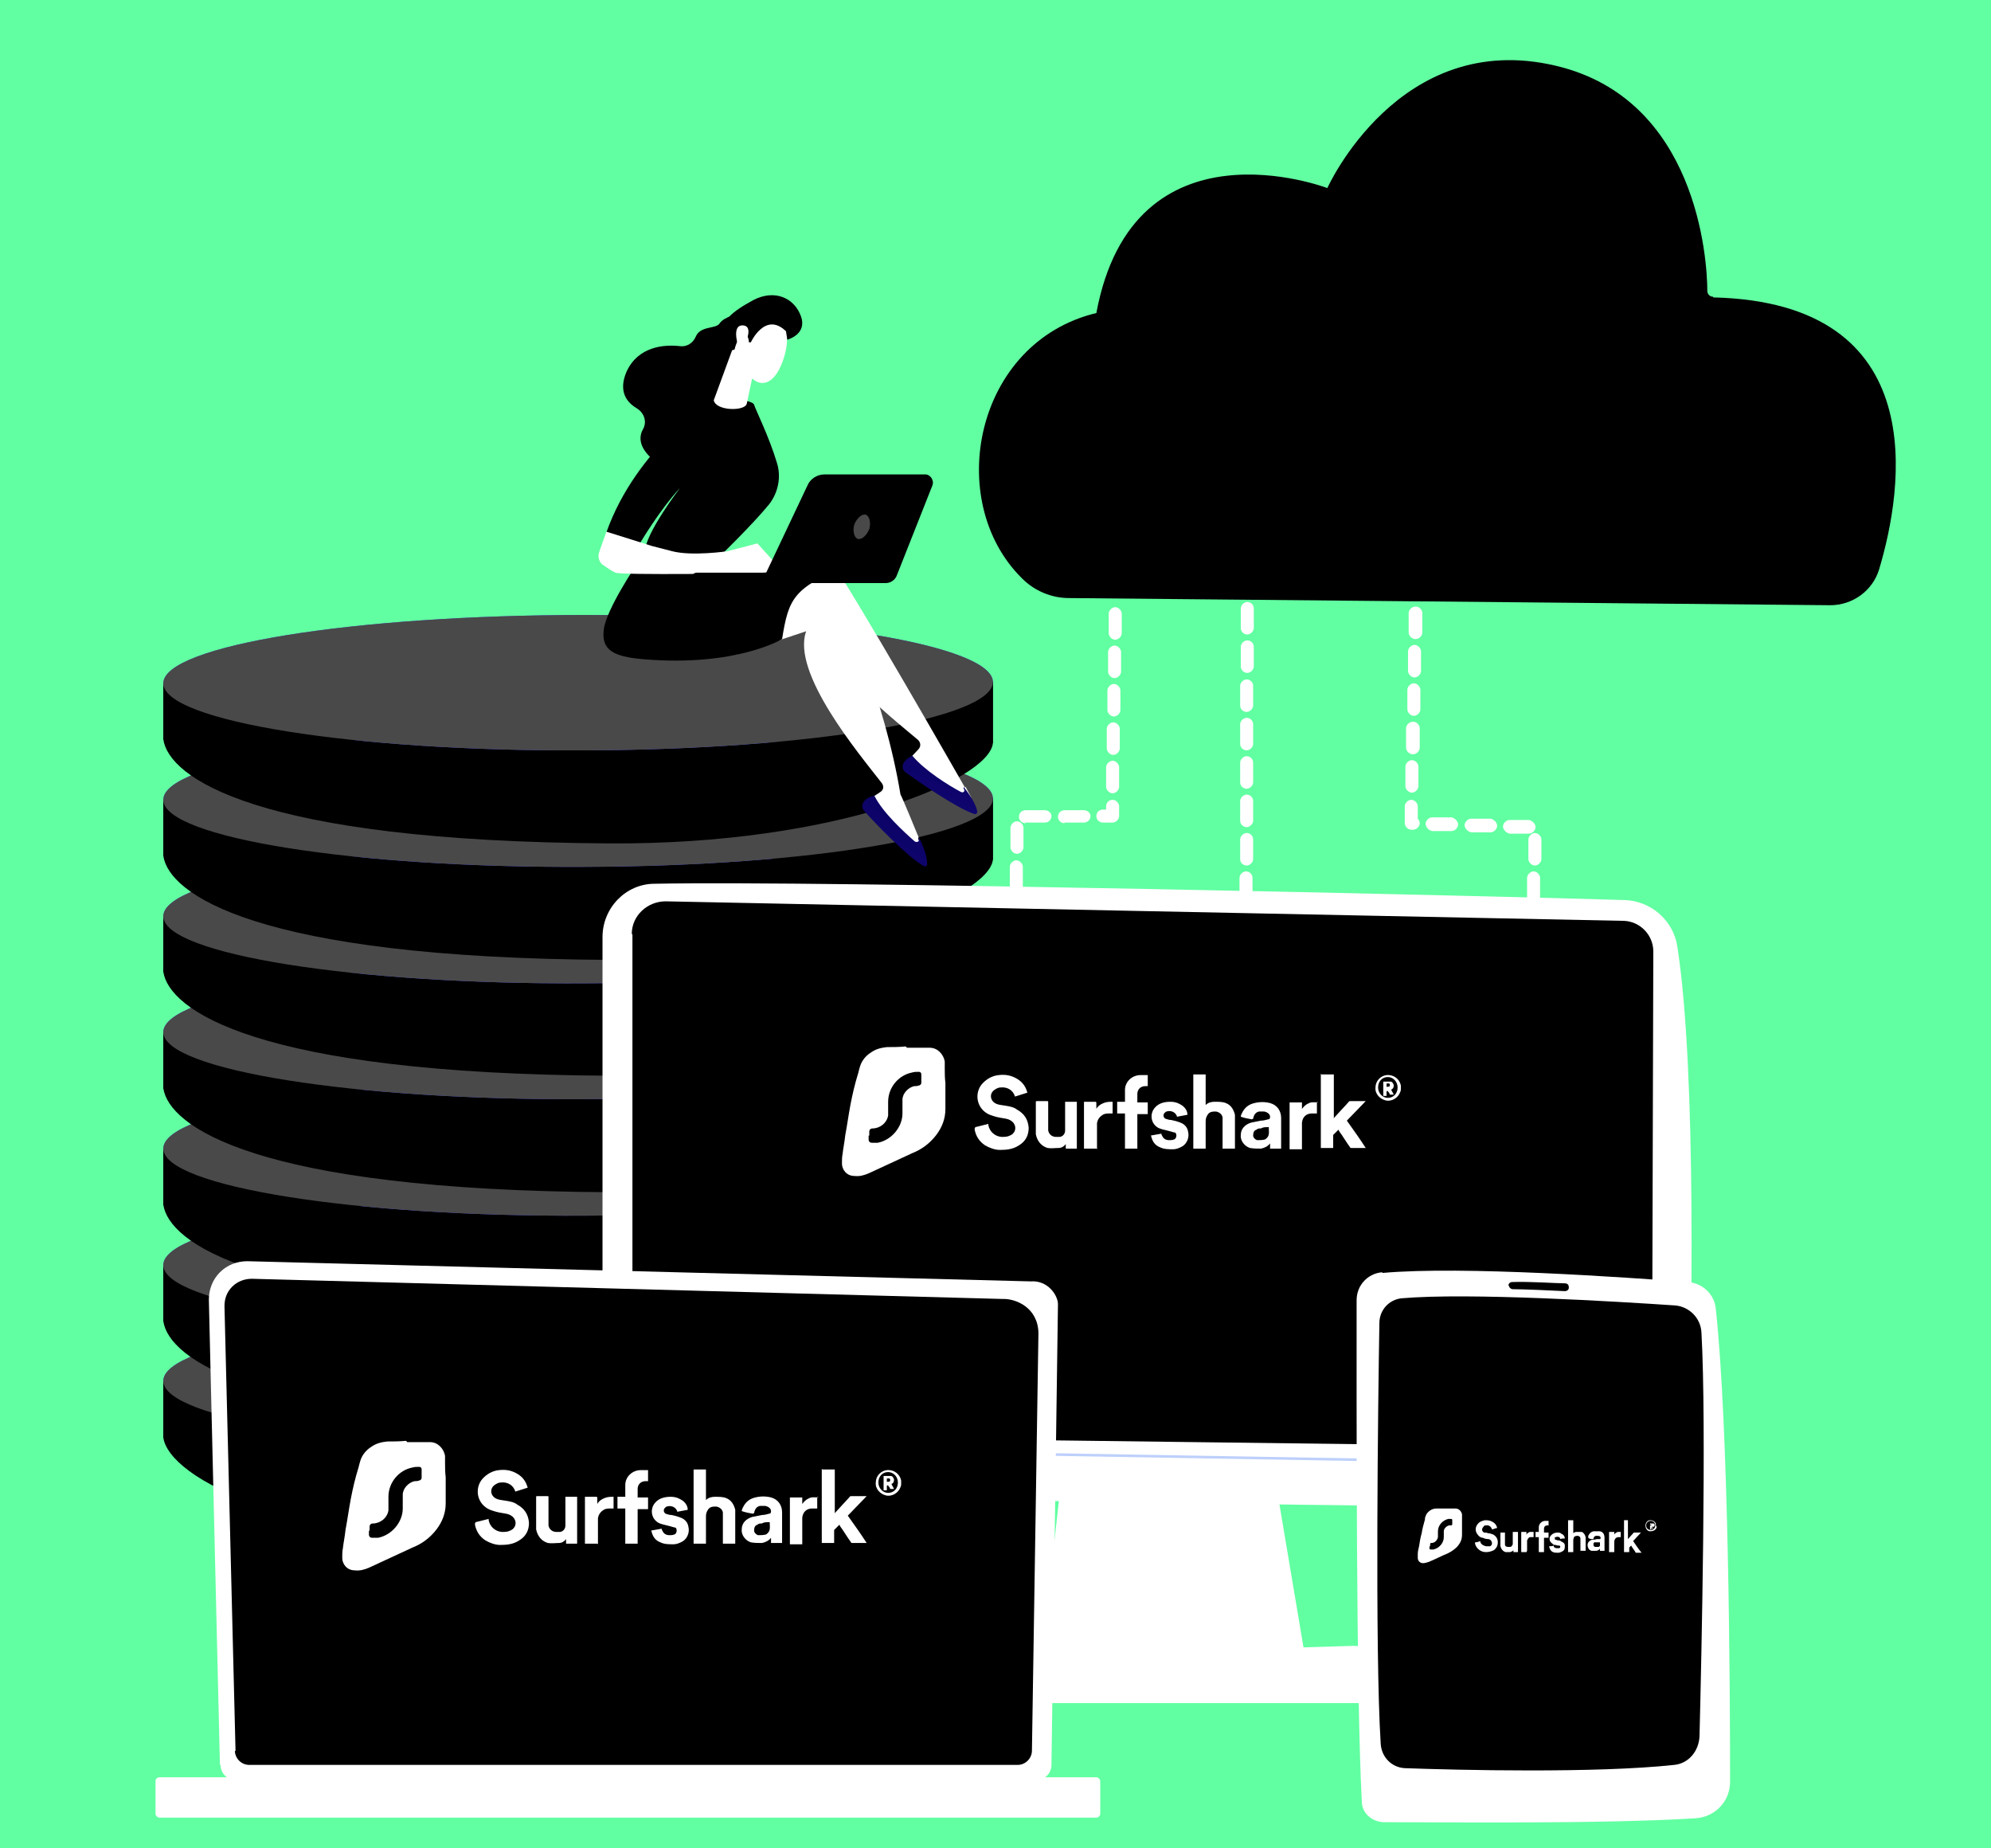
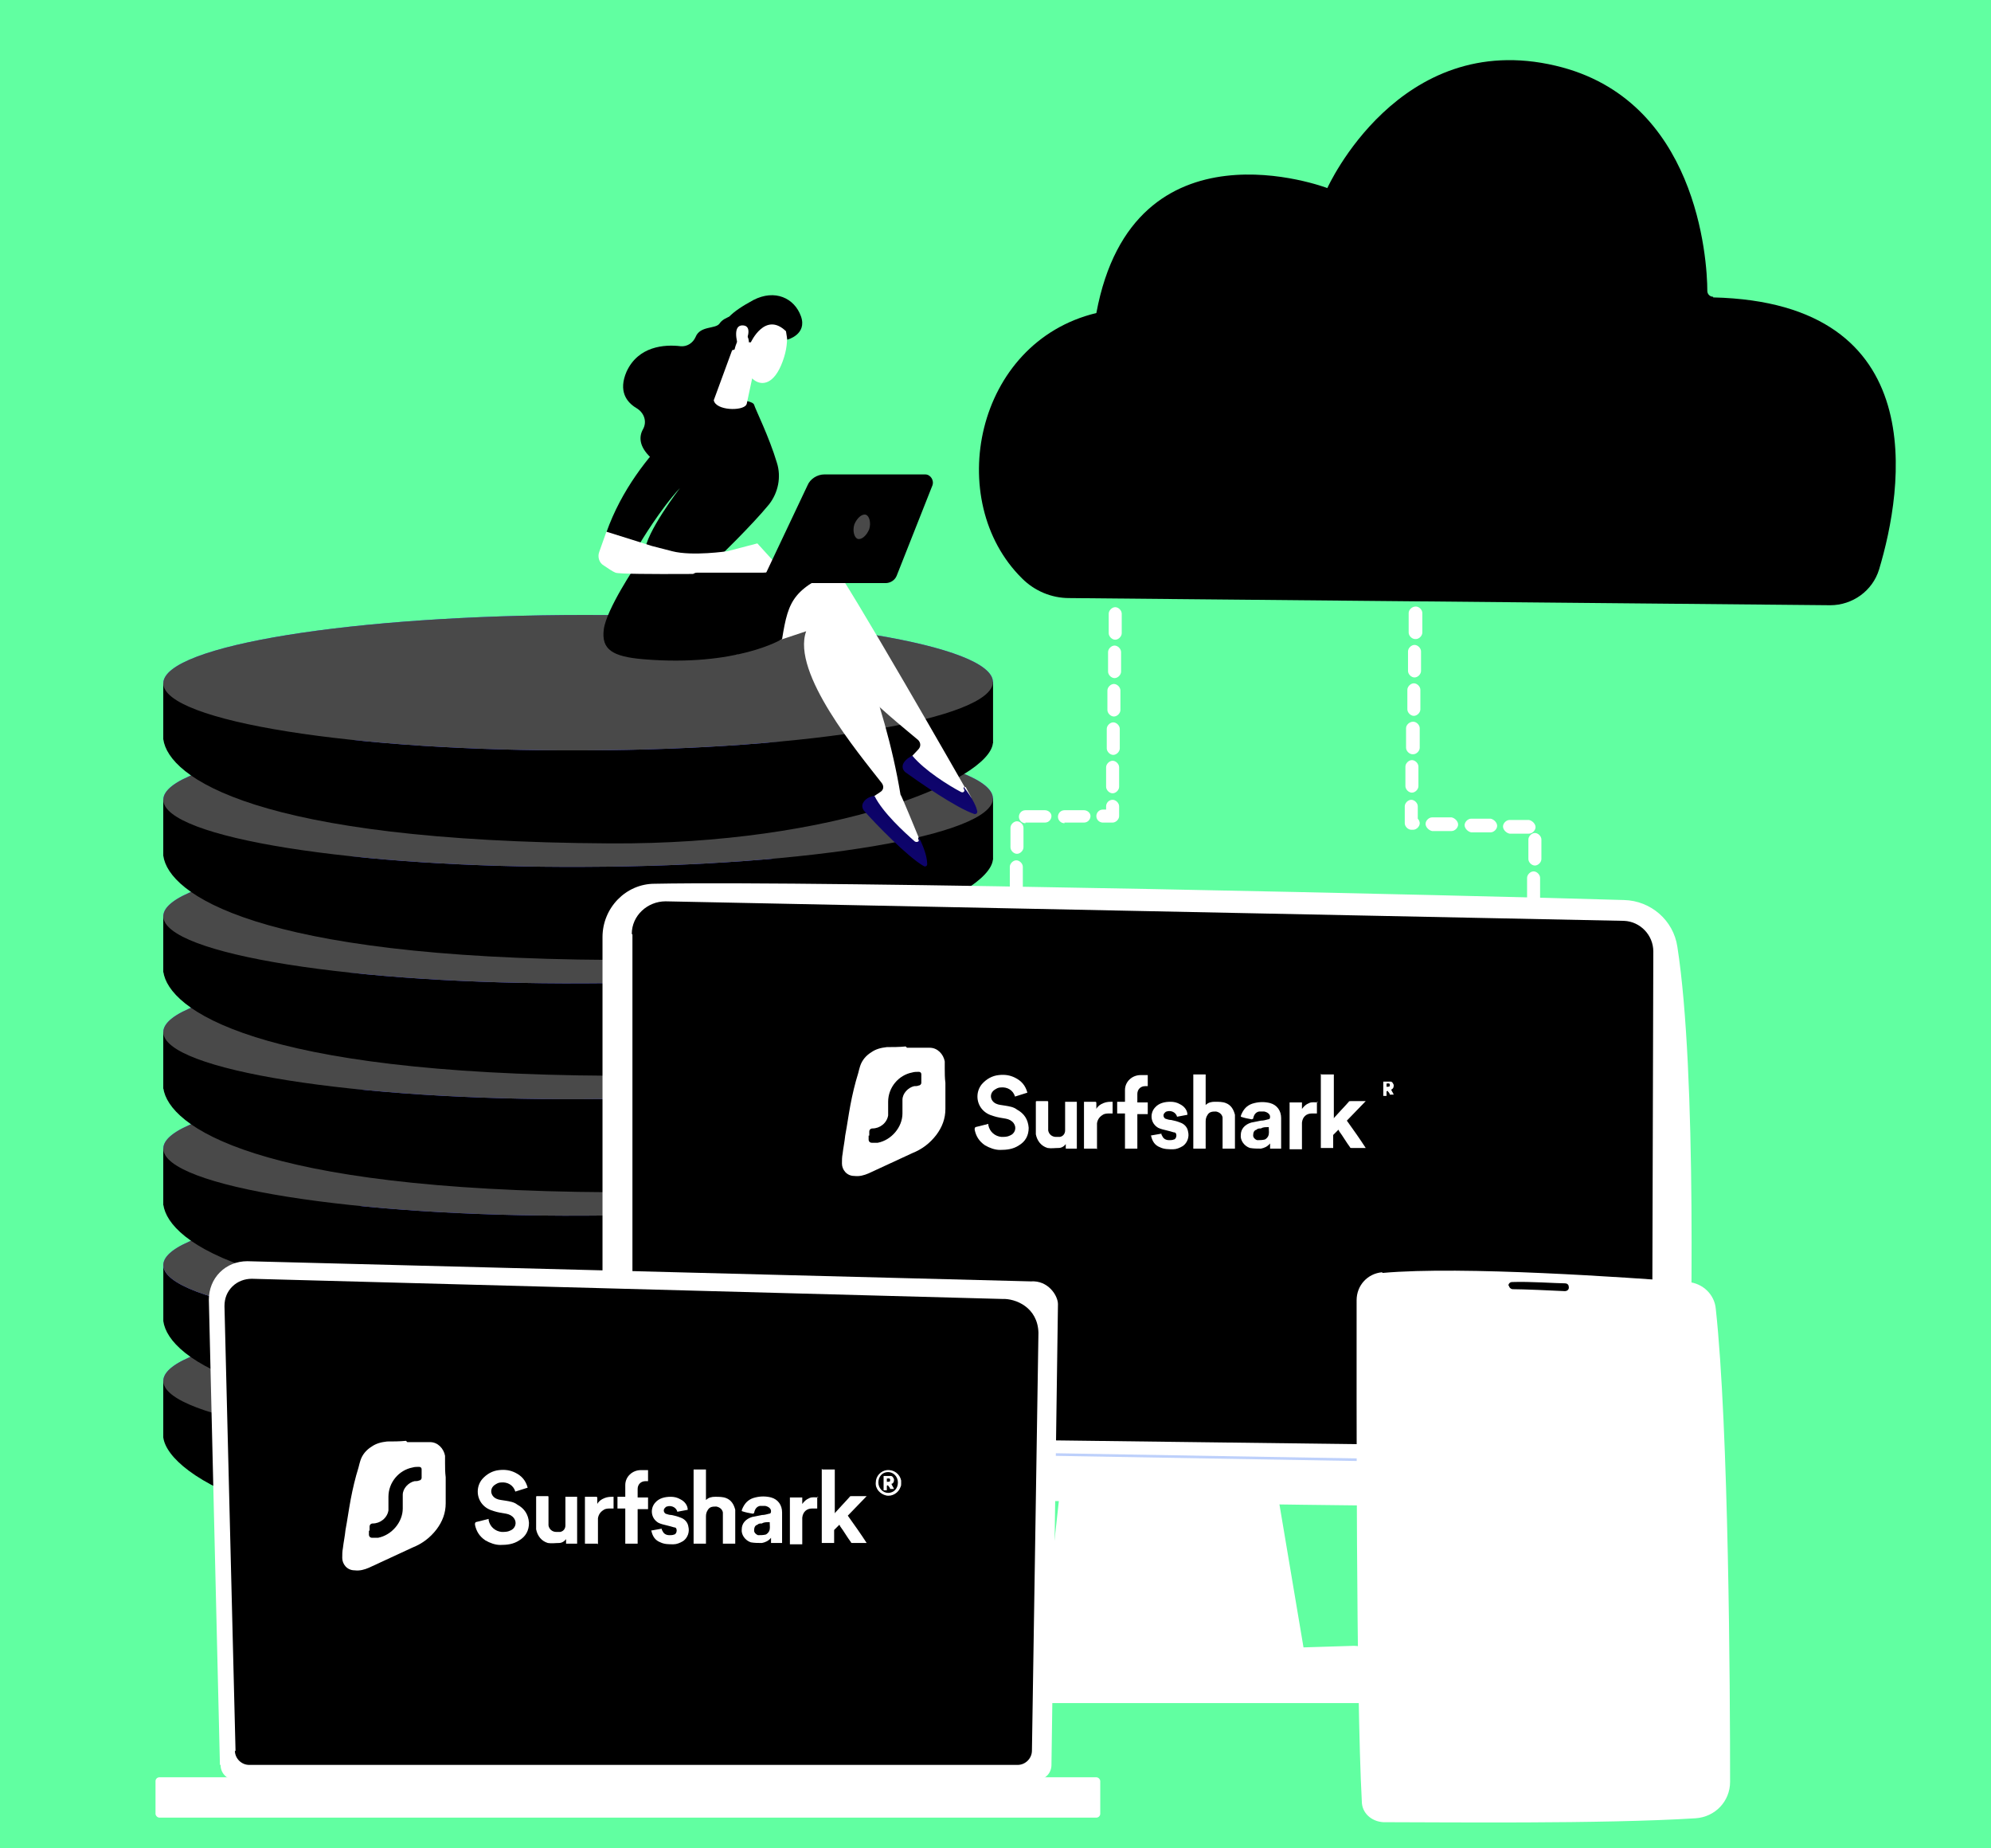
<svg xmlns="http://www.w3.org/2000/svg" xmlns:xlink="http://www.w3.org/1999/xlink" id="Layer_1" data-name="Layer 1" version="1.1" viewBox="0 0 306 284">
  <defs>
    <style>
      .cls-1 {
        fill: #bdd0fb;
      }

      .cls-1, .cls-2, .cls-3, .cls-4, .cls-5, .cls-6, .cls-7, .cls-8, .cls-9, .cls-10, .cls-11, .cls-12, .cls-13, .cls-14 {
        stroke-width: 0px;
      }

      .cls-2 {
        fill: url(#linear-gradient);
      }

      .cls-3 {
        fill: #000;
      }

      .cls-4 {
        fill: url(#linear-gradient-6);
      }

      .cls-5 {
        fill: url(#linear-gradient-5);
      }

      .cls-6 {
        fill: url(#linear-gradient-2);
      }

      .cls-7 {
        fill: url(#linear-gradient-7);
      }

      .cls-8 {
        fill: url(#linear-gradient-3);
      }

      .cls-9 {
        fill: url(#linear-gradient-9);
      }

      .cls-10 {
        fill: #61ffa1;
      }

      .cls-11 {
        fill: url(#linear-gradient-8);
      }

      .cls-12 {
        fill: #fff;
      }

      .cls-13 {
        fill: url(#linear-gradient-4);
      }

      .cls-14 {
        fill: #494949;
      }
    </style>
    <linearGradient id="linear-gradient" x1="92.4" y1="98.8" x2="83.8" y2="374.4" gradientUnits="userSpaceOnUse">
      <stop offset="0" stop-color="#4f52ff" />
      <stop offset="1" stop-color="#4042e2" />
    </linearGradient>
    <linearGradient id="linear-gradient-2" x1="91.9" y1="98.8" x2="83.2" y2="374.4" xlink:href="#linear-gradient" />
    <linearGradient id="linear-gradient-3" x1="91.3" y1="98.8" x2="82.7" y2="374.4" xlink:href="#linear-gradient" />
    <linearGradient id="linear-gradient-4" x1="90.8" y1="98.8" x2="82.1" y2="374.4" xlink:href="#linear-gradient" />
    <linearGradient id="linear-gradient-5" x1="90.2" y1="98.8" x2="81.6" y2="374.3" xlink:href="#linear-gradient" />
    <linearGradient id="linear-gradient-6" x1="89.6" y1="98.8" x2="81" y2="374.3" xlink:href="#linear-gradient" />
    <linearGradient id="linear-gradient-7" x1="89.1" y1="98.7" x2="80.4" y2="374.3" xlink:href="#linear-gradient" />
    <linearGradient id="linear-gradient-8" x1="-5329.6" y1="-3872.5" x2="-5331.8" y2="-3839" gradientTransform="translate(-6342.5 1234.5) rotate(-153.8) scale(1 -1)" gradientUnits="userSpaceOnUse">
      <stop offset="0" stop-color="#09005d" />
      <stop offset="1" stop-color="#1a0f91" />
    </linearGradient>
    <linearGradient id="linear-gradient-9" x1="-4200.3" y1="-5376.7" x2="-4202.4" y2="-5343.1" gradientTransform="translate(-6471.9 1786) rotate(-142.1) scale(1 -1)" xlink:href="#linear-gradient-8" />
  </defs>
  <rect class="cls-10" x="-.1" y="-.5" width="306.1" height="284.5" />
  <path class="cls-12" d="M234.7,189.3s0,0,0,0c-.5,0-1-.5-1-1,0-.5.5-1,1-1,.5,0,1,.4,1,1h0c0,.6-.5,1-1,1ZM234.7,186.3s0,0,0,0c-.5,0-1-.5-1-1v-3c0-.5.5-1,1-1s0,0,0,0c.5,0,1,.5,1,1v3c0,.5-.5,1-1,1ZM234.9,180.3s0,0,0,0c-.5,0-1-.5-1-1v-3c0-.5.5-1,1-1s0,0,0,0c.5,0,1,.5,1,1v3c0,.5-.5,1-1,1ZM235,174.4s0,0,0,0c-.5,0-1-.5-1-1v-3c0-.5.5-1,1-1s0,0,0,0c.5,0,1,.5,1,1v3c0,.5-.5,1-1,1ZM235.1,168.5s0,0,0,0c-.5,0-1-.5-1-1v-3c0-.5.5-1,1-1s0,0,0,0c.5,0,1,.5,1,1v3c0,.5-.5,1-1,1ZM235.2,162.6s0,0,0,0c-.5,0-1-.5-1-1v-3c0-.5.5-1,1.1-1,.5,0,1,.5,1,1v3c0,.5-.5,1-1,1ZM235.4,156.7s0,0,0,0c-.5,0-1-.5-1-1v-3c0-.5.5-1,1-1s0,0,0,0c.5,0,1,.5,1,1v3c0,.5-.5,1-1,1ZM235.5,150.8s0,0,0,0c-.5,0-1-.5-1-1v-3c0-.5.5-1,1-1s0,0,0,0c.5,0,1,.5,1,1v3c0,.5-.5,1-1,1ZM235.6,144.8s0,0,0,0c-.5,0-1-.5-1-1v-3c0-.5.5-1,1.1-1,.5,0,1,.5,1,1v3c0,.5-.5,1-1,1ZM235.7,138.9s0,0,0,0c-.5,0-1-.5-1-1v-3c0-.5.5-1,1-1s0,0,0,0c.5,0,1,.5,1,1v3c0,.5-.5,1-1,1ZM235.9,133s0,0,0,0c-.5,0-1-.5-1-1v-3c0-.5.5-1,1-1s0,0,0,0c.5,0,1,.5,1,1v3c0,.5-.5,1-1,1ZM235,128.1s0,0,0,0h-3c-.5-.1-1-.6-1-1.1,0-.5.5-1,1-1h3c.5.1,1,.6,1,1.1,0,.5-.5,1-1,1ZM229.1,127.9s0,0,0,0h-3c-.5-.1-1-.6-1-1.1,0-.5.5-1,1-1h3c.5.1,1,.6,1,1.1,0,.5-.5,1-1,1ZM223.1,127.7s0,0,0,0h-3c-.5-.1-1-.6-1-1.1,0-.5.5-1,1-1h3c.5.1,1,.6,1,1.1,0,.5-.5,1-1,1ZM217.2,127.5s0,0,0,0h-.3c-.5,0-1-.5-1-1v-2.6c0-.5.5-1,1-1s0,0,0,0c.5,0,1,.5,1,1v1.9c.2.2.3.5.3.7,0,.5-.5,1-1,1ZM217,121.8s0,0,0,0c-.5,0-1-.5-1-1v-3c0-.5.5-1,1-1s0,0,0,0c.5,0,1,.5,1,1v3c0,.5-.5,1-1,1ZM217.1,115.9s0,0,0,0c-.5,0-1-.5-1-1v-3c0-.5.5-1,1.1-1,.5,0,1,.5,1,1v3c0,.5-.5,1-1,1ZM217.3,110s0,0,0,0c-.5,0-1-.5-1-1v-3c0-.5.5-1,1-1s0,0,0,0c.5,0,1,.5,1,1v3c0,.5-.5,1-1,1ZM217.4,104.1s0,0,0,0c-.5,0-1-.5-1-1v-3c0-.5.5-1,1-1s0,0,0,0c.5,0,1,.5,1,1v3c0,.5-.5,1-1,1ZM217.5,98.2s0,0,0,0c-.5,0-1-.5-1-1v-3c0-.5.5-1,1.1-1,.5,0,1,.5,1,1v3c0,.5-.5,1-1,1Z" />
-   <path class="cls-12" d="M191.5,154.6h0c-.5,0-1-.4-1-1v-.9c0-.5.4-1,1-1h0c.5,0,1,.4,1,1v.9c0,.5-.4,1-1,1ZM191.5,150.8h0c-.5,0-1-.4-1-1v-3c0-.5.5-1,1-1h0c.5,0,1,.4,1,1v3c0,.5-.5,1-1,1ZM191.5,144.9h0c-.5,0-1-.4-1-1v-3c0-.5.5-1,1-1h0c.5,0,1,.4,1,1v3c0,.5-.5,1-1,1ZM191.5,138.9h0c-.5,0-1-.4-1-1v-3c0-.5.5-1,1-1h0c.5,0,1,.4,1,1v3c0,.5-.5,1-1,1ZM191.6,133h0c-.5,0-1-.4-1-1v-3c0-.5.5-1,1-1h0c.5,0,1,.4,1,1v3c0,.5-.5,1-1,1ZM191.6,127.1h0c-.5,0-1-.4-1-1v-3c0-.5.5-1,1-1h0c.5,0,1,.4,1,1v3c0,.5-.5,1-1,1ZM191.6,121.2h0c-.5,0-1-.4-1-1v-3c0-.5.5-1,1-1h0c.5,0,1,.4,1,1v3c0,.5-.5,1-1,1ZM191.6,115.3h0c-.5,0-1-.4-1-1v-3c0-.5.5-1,1-1,.5,0,1,.4,1,1v3c0,.5-.5,1-1,1ZM191.6,109.4h0c-.5,0-1-.4-1-1v-3c0-.5.5-1,1-1h0c.5,0,1,.4,1,1v3c0,.5-.5,1-1,1ZM191.7,103.4h0c-.5,0-1-.4-1-1v-3c0-.5.5-1,1-1h0c.5,0,1,.4,1,1v3c0,.5-.5,1-1,1ZM191.7,97.5h0c-.5,0-1-.4-1-1v-3c0-.5.5-1,1-1h0c.5,0,1,.4,1,1v3c0,.5-.5,1-1,1Z" />
  <path class="cls-12" d="M155.4,190.4s0,0,0,0c-.5,0-1-.5-1-1v-3c0-.5.5-1,1-1s0,0,0,0c.5,0,1,.5,1,1v3c0,.5-.5,1-1,1ZM155.5,184.5s0,0,0,0c-.5,0-1-.5-1-1v-3c0-.5.5-1,1-1s0,0,0,0c.5,0,1,.5,1,1v3c0,.5-.5,1-1,1ZM155.6,178.6s0,0,0,0c-.5,0-1-.5-1-1v-3c0-.5.5-1,1.1-1,.5,0,1,.5,1,1v3c0,.5-.5,1-1,1ZM155.7,172.7s0,0,0,0c-.5,0-1-.5-1-1v-3c0-.5.5-1,1.1-1,.5,0,1,.5,1,1v3c0,.5-.5,1-1,1ZM155.7,166.8s0,0,0,0c-.5,0-1-.5-1-1v-3c0-.5.5-1,1.1-1,.5,0,1,.5,1,1v3c0,.5-.5,1-1,1ZM155.8,160.8s0,0,0,0c-.5,0-1-.5-1-1v-3c0-.5.5-1,1.1-1,.5,0,1,.5,1,1v3c0,.5-.5,1-1,1ZM155.9,154.9s0,0,0,0c-.5,0-1-.5-1-1v-3c0-.5.5-1,1.1-1,.5,0,1,.5,1,1v3c0,.5-.5,1-1,1ZM156,149s0,0,0,0c-.5,0-1-.5-1-1v-3c0-.5.5-1,1-1s0,0,0,0c.5,0,1,.5,1,1v3c0,.5-.5,1-1,1ZM156.1,143.1s0,0,0,0c-.5,0-1-.5-1-1v-3c0-.5.5-1,1-1s0,0,0,0c.5,0,1,.5,1,1v3c0,.5-.5,1-1,1ZM156.2,137.2s0,0,0,0c-.5,0-1-.5-1-1v-3c0-.5.5-1,1-1s0,0,0,0c.5,0,1,.5,1,1v3c0,.5-.5,1-1,1ZM156.3,131.2s0,0,0,0c-.5,0-1-.5-1-1v-3c0-.5.5-1,1-1s0,0,0,0c.5,0,1,.5,1,1v3c0,.5-.5,1-1,1ZM157.6,126.5c-.5,0-1-.4-1-1,0-.5.4-1,1-1h3c.5,0,1,.4,1,.9,0,.5-.4,1-1,1h-3s0,0,0,0ZM163.6,126.5c-.5,0-1-.4-1-1,0-.5.4-1,1-1h3c.5,0,1,.4,1,.9,0,.5-.4,1-1,1h-3s0,0,0,0ZM169.5,126.4c-.5,0-1-.4-1-1,0-.5.4-1,1-1h.5s0-.5,0-.5c0-.5.4-1,1-1,.5,0,1,.5,1,1v1.5c0,.5-.5,1-1,1h-1.5s0,0,0,0ZM171,121.9s0,0,0,0c-.5,0-1-.5-1-1v-3c0-.5.5-1,1-1,.5,0,1,.5,1,1v3c0,.5-.5,1-1,1ZM171.1,116s0,0,0,0c-.5,0-1-.5-1-1v-3c0-.5.5-1,1-1,.5,0,1,.5,1,1v3c0,.5-.5,1-1,1ZM171.2,110.1s0,0,0,0c-.5,0-1-.5-1-1v-3c0-.5.5-1,1-1,.5,0,1,.5,1,1v3c0,.5-.5,1-1,1ZM171.3,104.2s0,0,0,0c-.5,0-1-.5-1-1v-3c0-.5.5-1,1-1,.5,0,1,.5,1,1v3c0,.5-.5,1-1,1ZM171.4,98.3s0,0,0,0c-.5,0-1-.5-1-1v-3c0-.5.5-1,1-1,.5,0,1,.5,1,1v3c0,.5-.5,1-1,1Z" />
  <path class="cls-12" d="M58.5,124.2s0,0,0,0c0,0-8.1-6.3-12.7-15.2,0-.2,0-.4.2-.5.2,0,.4,0,.5.2,4.5,8.8,12.4,14.9,12.5,15,.2.1.2.3,0,.5-.1.2-.3.2-.5,0Z" />
  <path class="cls-12" d="M58.5,124.2s0,0-.1-.1c0-.2,0-.4.1-.5,0,0,8.9-4.8,14.4-14.4,0-.2.3-.2.5-.1.2,0,.2.3.1.5-5.6,9.8-14.6,14.6-14.6,14.7-.1,0-.3,0-.4,0Z" />
  <path class="cls-12" d="M37.8,123.1c-1.1-.9-2.2-1.8-3.2-2.9-.1-.1-.1-.4,0-.5.1-.1.4-.1.5,0,5.7,5.8,13.4,8.7,13.5,8.7.2,0,.3.3.2.5,0,.2-.3.3-.5.2,0,0-5.4-2-10.6-6.1Z" />
  <path class="cls-12" d="M48.3,129.1s0,0,0,0c-.1-.1-.1-.4,0-.5,0,0,5.8-6,7.8-14.9,0-.2.2-.3.4-.3.2,0,.3.2.3.4-2,9.1-7.9,15.1-8,15.2-.1.1-.3.1-.5,0Z" />
  <path class="cls-3" d="M152.6,212v9.4h0c-.6,5.7-24.3,16.1-58.8,16.3-50.7.3-67.9-11-68.7-16.8h0v-8.7l127.5-.2Z" />
  <path class="cls-2" d="M25.1,212.2c0,5.8,29.3,10.5,64.8,10.3,34.9-.1,62.7-4.9,62.7-10.5s-27.8-10.3-62.7-10.3c-35.5,0-64.8,4.7-64.8,10.5Z" />
  <polygon class="cls-3" points="25.1 220.9 25.1 212.2 152.6 212 152.6 221.4 25.1 220.9" />
  <path class="cls-14" d="M25.1,212.2c0,5.8,29.3,10.5,64.8,10.3,34.9-.1,62.7-4.9,62.7-10.5s-27.8-10.3-62.7-10.3c-35.5,0-64.8,4.7-64.8,10.5Z" />
  <path class="cls-3" d="M152.6,194.2v9.4h0c-.6,5.7-24.3,15.6-58.8,15.4-54.7-.3-67.9-10.2-68.7-16h0v-8.7l127.5-.2Z" />
  <path class="cls-6" d="M25.1,194.4c0,5.8,29.3,10.5,64.8,10.3,34.9-.1,62.7-4.9,62.7-10.5s-27.8-10.3-62.7-10.3c-35.5,0-64.8,4.7-64.8,10.5Z" />
-   <polygon class="cls-3" points="25.1 203 25.1 194.4 152.6 194.2 152.6 203.6 25.1 203" />
  <path class="cls-14" d="M25.1,194.4c0,5.8,29.3,10.5,64.8,10.3,34.9-.1,62.7-4.9,62.7-10.5s-27.8-10.3-62.7-10.3c-35.5,0-64.8,4.7-64.8,10.5Z" />
  <path class="cls-3" d="M152.6,176.3v9.4h0c-.6,5.7-24.3,15.6-58.8,15.4-54.7-.3-67.9-10.2-68.7-16h0v-8.7l127.5-.2Z" />
  <path class="cls-8" d="M25.1,176.5c0,5.8,29.3,10.5,64.8,10.3,34.9-.1,62.7-4.9,62.7-10.5s-27.8-10.3-62.7-10.3c-35.5,0-64.8,4.7-64.8,10.5Z" />
  <polygon class="cls-3" points="25.1 185.2 25.1 176.5 152.6 176.3 152.6 185.7 25.1 185.2" />
  <path class="cls-14" d="M25.1,176.5c0,5.8,29.3,10.5,64.8,10.3,34.9-.1,62.7-4.9,62.7-10.5s-27.8-10.3-62.7-10.3c-35.5,0-64.8,4.7-64.8,10.5Z" />
  <path class="cls-3" d="M152.6,158.4v9.4h0c-.6,5.7-24.3,15.6-58.8,15.4-54.7-.3-67.9-10.2-68.7-16h0v-8.7l127.5-.2Z" />
  <path class="cls-13" d="M25.1,158.6c0,5.8,29.3,10.5,64.8,10.3,34.9-.1,62.7-4.9,62.7-10.5s-27.8-10.3-62.7-10.3c-35.5,0-64.8,4.7-64.8,10.5Z" />
  <polygon class="cls-3" points="25.1 167.3 25.1 158.6 152.6 158.4 152.6 167.8 25.1 167.3" />
  <path class="cls-14" d="M25.1,158.6c0,5.8,29.3,10.5,64.8,10.3,34.9-.1,62.7-4.9,62.7-10.5s-27.8-10.3-62.7-10.3c-35.5,0-64.8,4.7-64.8,10.5Z" />
  <path class="cls-3" d="M152.6,140.5v9.4h0c-.6,5.7-24.3,15.6-58.8,15.4-54.7-.3-67.9-10.2-68.7-16h0v-8.7l127.5-.2Z" />
  <path class="cls-5" d="M25.1,140.8c0,5.8,29.3,10.5,64.8,10.3,34.9-.1,62.7-4.9,62.7-10.5s-27.8-10.3-62.7-10.3c-35.5,0-64.8,4.7-64.8,10.5Z" />
  <polygon class="cls-3" points="25.1 149.4 25.1 140.7 152.6 140.5 152.6 149.9 25.1 149.4" />
  <path class="cls-14" d="M25.1,140.8c0,5.8,29.3,10.5,64.8,10.3,34.9-.1,62.7-4.9,62.7-10.5s-27.8-10.3-62.7-10.3c-35.5,0-64.8,4.7-64.8,10.5Z" />
  <path class="cls-3" d="M152.6,122.7v9.4h0c-.6,5.7-24.3,15.6-58.8,15.4-54.7-.3-67.9-10.2-68.7-16h0v-8.7l127.5-.2Z" />
  <path class="cls-4" d="M25.1,122.9c0,5.8,29.3,10.5,64.8,10.3,34.9-.1,62.7-4.9,62.7-10.5s-27.8-10.3-62.7-10.3c-35.5,0-64.8,4.7-64.8,10.5Z" />
  <polygon class="cls-3" points="25.1 131.5 25.1 122.9 152.6 122.7 152.6 132.1 25.1 131.5" />
  <path class="cls-14" d="M25.1,122.9c0,5.8,29.3,10.5,64.8,10.3,34.9-.1,62.7-4.9,62.7-10.5s-27.8-10.3-62.7-10.3c-35.5,0-64.8,4.7-64.8,10.5Z" />
  <path class="cls-3" d="M152.6,104.8v9.4h0c-.6,5.7-24.3,15.6-58.8,15.4-54.7-.3-67.9-10.2-68.7-16h0v-8.7l127.5-.2Z" />
  <path class="cls-7" d="M25.1,105c0,5.8,29.3,10.5,64.8,10.3,34.9-.1,62.7-4.9,62.7-10.5s-27.8-10.3-62.7-10.3c-35.5,0-64.8,4.7-64.8,10.5Z" />
  <polygon class="cls-3" points="25.1 113.6 25.1 105 152.6 104.8 152.6 114.2 25.1 113.6" />
  <path class="cls-14" d="M25.1,105c0,5.8,29.3,10.5,64.8,10.3,34.9-.1,62.7-4.9,62.7-10.5s-27.8-10.3-62.7-10.3c-35.5,0-64.8,4.7-64.8,10.5Z" />
  <path class="cls-3" d="M263.3,45.6c-.5,0-.9-.4-.9-.9,0-4.9-1.6-29.5-23.3-34.6-24.1-5.7-35.1,18.8-35.1,18.8,0,0-29.8-11.4-35.5,19.2-18.7,4.5-23.5,28.9-11.4,40.8,1.9,1.9,4.5,3,7.2,3l117,1.1c3.4,0,6.5-2.2,7.5-5.5,3.7-12.3,8.4-41-25.5-41.8Z" />
  <path class="cls-12" d="M255,161.8c-.1.1-.3.2-.5,0-5.9-3.8-9.2-11.9-9.3-12.3,0-.2,0-.4.2-.4.2,0,.4,0,.4.2,0,0,3.3,8.3,9.1,12,.2.1.2.3.1.5,0,0,0,0,0,0Z" />
  <path class="cls-12" d="M250.5,190s0,0,0,0c-.1.1-.3.2-.5,0,0,0-6.4-5.2-9.5-13.7,0-.2,0-.4.2-.4.2,0,.4,0,.4.2,2.9,8.3,9.2,13.4,9.2,13.4.1.1.2.3,0,.5Z" />
  <path class="cls-12" d="M253.1,231.4c-.1,0-.3,0-.4-.1,0,0-5.9-9-6.2-20.7,0-.2.2-.4.4-.4.2,0,.4.2.4.4.3,11.5,6,20.2,6.1,20.3.1.2,0,.4-.1.5,0,0,0,0-.1,0Z" />
  <polygon class="cls-12" points="163.5 223.8 160 255.3 200.7 255.3 195.4 223.8 163.5 223.8" />
  <path class="cls-12" d="M92.6,144v74.2c0,6.1,4.9,11.1,11,11.3,27.1.7,121.9,2.4,147.7,2,4.4,0,8-3.6,8.2-8,.5-17.2,1.3-58.7-1.7-78-.6-4.1-4.1-7.1-8.2-7.2-22.7-.7-123.2-3-149-2.5-4.4,0-8,3.7-8,8.2Z" />
  <path class="cls-3" d="M97.2,143.6v70.5c0,3.6,2.9,6.5,6.4,6.5l143.9,1.8c3.5,0,6.4-2.8,6.4-6.3l.2-69.9c0-2.5-2-4.6-4.5-4.7l-147.3-3c-2.8,0-5.2,2.2-5.2,5Z" />
  <path class="cls-1" d="M255.1,225.3h0l-157.9-2.7c-.1,0-.2-.1-.2-.2,0-.1.1-.2.2-.2l157.9,2.7c.1,0,.2.1.2.2,0,.1-.1.2-.2.2Z" />
  <path class="cls-12" d="M209.5,261.7h-59.6c-1.6,0-2.8-1.2-2.5-2.4l.8-3c.2-.9,1.2-1.6,2.4-1.6l57.5-1.8c1.2,0,2.3.6,2.6,1.6l1.4,4.8c.4,1.3-.9,2.4-2.5,2.4Z" />
  <path class="cls-12" d="M148.3,121s-18.1-31.7-20.6-34.7c-.4-.5-1-.8-1.7-.7l-5,.6-5.9,12.8,9.9-5.8c-1,6.8,11.7,16.8,16.1,20.5.4.4.5,1,0,1.5l-1.7,1.8c2.9,2.9,6.1,4.7,9.9,5.6l-.9-1.7Z" />
  <path class="cls-11" d="M140.3,116.1s-1.1.4-1.5,1.3c-.2.5,0,1,.4,1.3,1.8,1.3,7.8,5.5,10.6,6.4.2,0,.4-.1.4-.4-.1-.6-.6-1.9-2.1-3.8v.3c.3.3,0,.7-.4.5-1.9-1-5.6-3.3-7.5-5.6Z" />
  <path class="cls-12" d="M141.2,128.7s-2.7-6.6-2.8-6.6c-2.5-15.1-8.6-28.1-10.3-31.5-.3-.6-.9-1-1.5-1l-5.1-.4-8.4,11.4,10.8-3.6c-2.3,6.4,8.1,18.8,11.6,23.3.4.5.3,1.1-.2,1.4l-2.1,1.4c2.2,3.4,5.1,5.9,8.5,7.5l-.6-1.8Z" />
  <path class="cls-9" d="M134.4,122.3s-1.2.1-1.7,1c-.3.4-.2,1,.2,1.4,1.5,1.7,6.6,7,9.1,8.4.2.1.5,0,.5-.3,0-.7-.2-2-1.3-4.2v.3c.2.4-.3.6-.6.4-1.6-1.4-4.9-4.4-6.2-7Z" />
  <path class="cls-3" d="M97.8,86.8s-4.6,6.8-5,9.9c-.4,3.1,1.3,4.2,6.1,4.6,14.3,1.2,21.3-3.1,21.3-3.1,1-6.2,1.7-7.8,9.8-11.2,0,0-10.3.8-12.4,0-2.1-.8-19.8-.2-19.8-.2Z" />
  <path class="cls-3" d="M113.7,48.2s-2.4.4-3.1,1.5c-.6.9-3,.3-3.7,2.1-.4.9-1.3,1.5-2.3,1.4-2.5-.3-6.5,0-8.3,3.9-1.3,3,0,4.7,1.5,5.6,1.2.7,1.7,2.1,1,3.3-.6,1.1-.6,2.6,1.2,4.3,4,3.8,11-3.2,11-3.2l5-14.3-2.3-4.6Z" />
  <path class="cls-3" d="M110.2,85.9s5.3-5.1,8-8.4c1.4-1.8,1.9-4.2,1.2-6.4-1.2-4-3.3-8.2-3.5-8.9-.3-1-6.3-1-6.3-1,0,0-11.8,7.6-16.4,20.6l5.2,1.6s3.1-5.2,6.1-8.4c0,0-5.3,6.9-5.4,9.8l11.2,1.2Z" />
  <path class="cls-12" d="M120.4,87.9l-4-4.4-4.6,1.2s-5.4.8-8.5,0l-3.1-.8-7-2.2-1.1,3.1c-.3.8,0,1.7.7,2.1.6.4,1.3.9,1.8,1.1.9.4,21.2.1,21.2.1l4.7-.3Z" />
  <path class="cls-12" d="M112.6,53.6l-2.9,7.9c.3,1.6,4.4,1.7,5,.7,0,0,.1-.2.1-.3l1.3-6.1c.1-.5-.1-1-.6-1.2l-1.6-.9c-.6-.3-1.2-.7-1.4,0Z" />
  <path class="cls-12" d="M120.6,49.6s1,2.4-.3,5.9c-1.3,3.6-3.2,3.8-4.4,2.9-1.2-.9-2.8-2.5-3-5.8-.2-3.2,6.3-6.1,7.7-3.1Z" />
  <path class="cls-3" d="M115.4,52.6s2.2-4.8,5.4-1.7l.2,1.3s3.1-.8,2.1-3.6c-1-2.8-4-4.2-7.3-2.5-3.3,1.8-5.2,3.3-5,5.9.1,2.6,2.1,1.7,2.1,1.7,0,0,.4-1.9,1.3-2.2.9-.3.9,1.1.9,1.1h.3Z" />
  <path class="cls-12" d="M114.6,52.6s1.2-2.5-.4-2.6c-1.6-.1-1,2.4-.7,3.3l1.1-.7Z" />
  <path class="cls-3" d="M107.1,89.6s0,0,0,0h18.4c.5,0,.8-.4.8-.8,0-.5-.4-.8-.8-.8h-18.4c-.5,0-.8.4-.8.8,0,.4.3.8.8.8Z" />
  <path class="cls-3" d="M142.1,72.9h-15.4c-1.1,0-2.2.7-2.6,1.7l-7.1,15h19.1c.7,0,1.4-.4,1.7-1.1l5.5-13.9c.3-.8-.3-1.7-1.1-1.7Z" />
  <path class="cls-14" d="M131.3,80.6c-.3,1,0,2,.5,2.2.6.2,1.4-.5,1.8-1.5.3-1,0-2-.5-2.2-.6-.2-1.4.5-1.8,1.5Z" />
  <path class="cls-12" d="M33.9,271.2c0,1.3,1,2.3,2.3,2.3h123.1c1.3,0,2.3-1,2.3-2.3l1-70.8c0-1.3-1.5-3.7-4.2-3.5l-120.4-3.1c-1.6,0-3.1.6-4.2,1.7-1.1,1.1-1.7,2.6-1.7,4.2l1.7,71.5Z" />
  <rect class="cls-12" x="23.9" y="273.2" width="145.2" height="6.2" rx=".6" ry=".6" transform="translate(193 552.5) rotate(180)" />
  <path class="cls-3" d="M36.1,269c0,1.2,1,2.2,2.2,2.2h118.1c1.2,0,2.2-1,2.2-2.2l1-64.2c-.1-3.9-3.5-5.3-5.6-5.2l-115.3-3.1c-1.1,0-2.2.4-3,1.2-.8.8-1.2,1.8-1.2,3l1.7,68.4Z" />
  <path class="cls-12" d="M212.4,195.5c-2.2.2-3.9,2-3.9,4.3,0,13.6-.1,60.5.8,77,0,1.8,1.5,3.1,3.3,3.2,8.7,0,33.7.3,48-.6,3-.2,5.3-2.6,5.3-5.6,0-14.3-.2-54.4-2.2-72.7-.2-2.2-2-3.9-4.2-4.1-9.5-.7-34.7-2.5-47-1.4Z" />
-   <path class="cls-3" d="M212,203.3c-.2,11.6-.7,50.3.2,64.6.1,2.1,1.7,3.7,3.7,3.8,8.2.3,29.4.8,41.4-.5,2.2-.2,3.8-2.1,3.9-4.4.3-11.9,1.1-47.9.3-62-.1-2.3-1.9-4-4-4.2-8.9-.6-31.8-2-42.1-1.1-1.9.2-3.4,1.8-3.4,3.8Z" />
  <path class="cls-3" d="M231.9,197.5c0,.3.3.6.6.6,1.6,0,6,.2,8,.3.4,0,.7-.3.6-.7,0,0,0-.5-.6-.5-1.3,0-5.4-.3-8.1-.2-.6,0-.6.7-.6.6Z" />
  <g>
    <path class="cls-12" d="M138.5,228c0,.2,0,.3-.1.5-.3.9-1.3,1.5-2.2,1.3-.9-.2-1.7-1-1.6-2,0-1,.8-1.8,1.7-1.9,1.1-.1,2,.6,2.2,1.6,0,0,0,0,0,.1v.4ZM136.5,229.4c.9,0,1.5-.7,1.5-1.6,0-.9-.7-1.6-1.5-1.6-.9,0-1.5.7-1.5,1.6,0,.9.7,1.6,1.5,1.6Z" />
    <path class="cls-12" d="M62.6,221.6c.6,0,1.2,0,1.8,0,.6,0,1.1,0,1.7,0,1.2,0,2.1,1,2.3,2.1,0,.4,0,.7,0,1.1,0,.7,0,1.4.1,2.2,0,.3,0,.5,0,.8,0,1.1,0,2.2,0,3.2,0,1.5-.5,2.8-1.4,4-1,1.3-2.2,2.2-3.7,2.8-2.2,1-4.5,2.1-6.7,3.1-.7.3-1.4.5-2.2.4-1.2,0-1.9-1-1.9-1.9,0-.5,0-1,.1-1.5.1-.9.3-1.8.4-2.8.3-1.6.5-3.1.8-4.7.3-1.6.7-3.3,1.2-4.9.1-.4.2-.8.3-1.1.3-.9.9-1.6,1.7-2.1.7-.5,1.5-.7,2.4-.8.9,0,1.9,0,2.9-.1,0,0,0,0,0,0ZM56.7,235.2c0,.2,0,.4,0,.6,0,.3.2.5.5.5.3,0,.6,0,.9,0,2.1-.4,3.8-2.4,3.8-4.5,0-.7,0-1.4,0-2.1,0-1,.9-1.9,1.8-2.1.2,0,.5,0,.7-.1.2,0,.4-.2.4-.4,0-.4,0-.9,0-1.3,0-.3-.2-.4-.4-.4-.3,0-.7,0-1,.1-2.1.4-3.7,2.3-3.7,4.5,0,.6,0,1.1,0,1.7,0,.1,0,.3,0,.4-.2,1.2-1.3,2-2.4,2-.3,0-.5.2-.5.5,0,.2,0,.4,0,.6Z" />
    <path class="cls-12" d="M73.1,233.9c.7-.2,1.3-.3,2-.5,0,0,0,.2,0,.2.2,1,1,1.7,2,1.8.5,0,.9,0,1.3-.2.8-.3,1.1-1.2.6-1.9-.3-.4-.7-.6-1.2-.7-.6-.1-1.3-.2-1.9-.4-.7-.2-1.3-.5-1.8-1.1-.9-1.1-.9-2.7,0-3.8.7-.8,1.6-1.3,2.6-1.4.9-.1,1.7,0,2.5.4,1,.5,1.6,1.2,1.9,2.3,0,0,0,0,0,0-.6.2-1.3.4-1.9.6,0,0,0,0,0,0-.3-1-1.2-1.5-2.2-1.4-.4,0-.7.2-1,.4-.8.6-.6,1.7.3,2.1.4.2.9.2,1.4.3.6.1,1.3.2,1.8.6,1.1.6,1.7,1.5,1.8,2.8,0,1.2-.5,2.1-1.5,2.7-.9.6-1.9.7-2.9.7-.8,0-1.6-.3-2.3-.7-.9-.6-1.4-1.4-1.6-2.4,0,0,0-.1,0-.2Z" />
    <path class="cls-12" d="M126.4,225.8h1.9v6.8s0,0,0,0c0,0,0-.1.1-.2.7-.8,1.5-1.6,2.2-2.4,0-.1.2-.1.3-.1.8,0,1.5,0,2.3,0-1,1-1.9,2-2.9,3,1,1.4,2,2.8,2.9,4.2,0,0-.1,0-.1,0-.7,0-1.4,0-2.1,0-.1,0-.2,0-.2-.1-.6-.8-1.1-1.7-1.7-2.5,0,0,0-.1-.1-.2-.3.3-.5.5-.8.8,0,0,0,.1,0,.2,0,.5,0,1.1,0,1.6v.2h-1.9v-11.4Z" />
    <path class="cls-12" d="M108.5,237.2h-1.9v-11.4h1.9v4.7s0,0,0,0c.4-.4.9-.5,1.4-.5.6,0,1.2,0,1.7.2.8.3,1.2,1,1.4,1.8,0,.2,0,.5,0,.7,0,1.4,0,2.9,0,4.3,0,0,0,.1,0,.2h-1.9c0,0,0-.1,0-.2,0-1.3,0-2.6,0-4,0-.2,0-.4,0-.6-.1-.5-.5-.8-1-.9-.5,0-1,0-1.3.5-.2.3-.3.6-.3,1,0,1.3,0,2.6,0,3.9,0,0,0,.1,0,.2Z" />
    <path class="cls-12" d="M115.7,232.6c-.6-.1-1.1-.2-1.7-.4,0-.2.1-.4.2-.6.4-.8,1-1.3,1.9-1.5.8-.2,1.6-.2,2.4,0,1.1.3,1.7,1.2,1.7,2.3,0,1.6,0,3.1,0,4.7,0,0,0,0,0,0h-1.7c0-.3,0-.5,0-.8,0,0,0,0,0,0-.4.5-.9.7-1.4.8-.6,0-1.1,0-1.7-.1-.9-.3-1.5-1.2-1.4-2,0-.9.6-1.6,1.6-1.9.5-.1,1-.2,1.5-.3.4,0,.7-.1,1.1-.2.2,0,.3-.1.3-.4,0-.4-.4-.7-.9-.8-.3,0-.5,0-.8,0-.5.1-.8.5-.9,1.1ZM118.3,233.9c0,0-.2,0-.2,0-.3,0-.7,0-1,.2-.3,0-.5,0-.7.2-.4.1-.5.5-.5.9,0,.3.3.6.6.7.4,0,.8,0,1.2-.1.2-.1.4-.3.5-.5.2-.4.1-.8.1-1.3Z" />
    <path class="cls-12" d="M86.8,230h1.9v7.2h-1.7c0-.2,0-.5,0-.7,0,0,0,0,0,0-.3.4-.7.6-1.1.6-.6,0-1.1.1-1.7,0-1-.3-1.6-1.1-1.8-2.1,0-.2,0-.5,0-.7,0-1.4,0-2.8,0-4.2,0-.2,0-.2.2-.2.5,0,1,0,1.5,0,.2,0,.2,0,.2.2,0,1.2,0,2.5,0,3.7,0,.2,0,.4,0,.6.1.6.6,1,1.2,1,.2,0,.4,0,.6,0,.5-.1.8-.5.8-1,0-.4,0-.7,0-1.1,0-1,0-2.1,0-3.1v-.2Z" />
    <path class="cls-12" d="M98,231.8v5.4h-1.9v-5.4h-1.2v-1.8h1.2c0,0,0-.2,0-.2,0-.5,0-1.1,0-1.6,0-1.3,1.1-2.3,2.4-2.3.3,0,.7,0,1.1,0v1.7c-.1,0-.2,0-.4,0-.7,0-1.2.5-1.2,1.2,0,.4,0,.8,0,1.3h1.6v1.8h-1.6Z" />
    <path class="cls-12" d="M100,235.2c.6-.1,1.1-.2,1.7-.3,0,.1,0,.2.1.3.2.5.6.7,1.1.7.2,0,.5,0,.7-.1.2,0,.4-.3.4-.6,0-.3-.1-.5-.4-.5-.3-.1-.7-.2-1.1-.3-.4-.1-.9-.2-1.3-.4-1.2-.7-1.3-2.2-.5-3.1.6-.7,1.5-.9,2.4-.9.5,0,1,.1,1.5.4.6.3,1.1.9,1.1,1.6-.5.1-1.1.2-1.6.3,0,0,0,0,0,0-.2-.8-1.1-1-1.6-.8-.1,0-.2.1-.3.2-.3.3-.2.7.1.9.3.1.6.2.9.2.5.1.9.2,1.4.4.6.2,1.1.7,1.2,1.4.2.8-.1,1.7-.8,2.2-.5.3-1,.5-1.5.5-.7,0-1.4,0-2-.3-.8-.3-1.2-.9-1.4-1.8Z" />
    <path class="cls-12" d="M125.6,230v1.8c-.3,0-.5,0-.8,0-.8,0-1.4.5-1.5,1.4,0,.3,0,.6,0,.9,0,1,0,2,0,3v.2h-1.9v-7.2h1.9v1c.3-.4.6-.7,1.1-.9.4-.2.9-.1,1.4-.1Z" />
    <path class="cls-12" d="M91.8,237.2h-1.9v-7.2c.1,0,.3,0,.4,0,.4,0,.9,0,1.3,0,.1,0,.2,0,.2.2,0,.3,0,.6,0,.9.2-.4.6-.7,1.1-.9.5-.2.9-.2,1.4-.2v1.8c-.2,0-.4,0-.5,0-.3,0-.7,0-1,.2-.5.3-.8.7-.9,1.3,0,.3,0,.5,0,.8,0,1,0,2,0,3v.2Z" />
    <path class="cls-12" d="M137,228c.1.3.3.5.4.8-.2,0-.3,0-.5,0,0,0,0,0-.1,0,0-.2-.2-.4-.3-.5,0-.1,0-.1-.2,0v.7h-.5v-2.2c.4,0,.7,0,1.1,0,.3,0,.4.3.5.5,0,.3,0,.5-.3.7,0,0,0,0,0,0ZM136.3,227.1v.6c.2,0,.4,0,.5-.1,0,0,0-.2,0-.3-.1-.2-.3-.1-.5-.1Z" />
  </g>
  <g>
    <path class="cls-12" d="M254.6,234.5c0,0,0,.1,0,.2-.1.4-.5.6-1,.6-.4,0-.7-.4-.7-.9,0-.4.3-.8.7-.8.4,0,.9.2.9.7,0,0,0,0,0,0v.2ZM253.7,235.1c.4,0,.7-.3.7-.7,0-.4-.3-.7-.7-.7-.4,0-.7.3-.7.7,0,.4.3.7.7.7Z" />
    <path class="cls-12" d="M222.2,231.8c.3,0,.5,0,.8,0,.2,0,.5,0,.7,0,.5,0,.9.4,1,.9,0,.2,0,.3,0,.5,0,.3,0,.6,0,.9,0,.1,0,.2,0,.3,0,.5,0,.9,0,1.4,0,.7-.2,1.2-.6,1.7-.4.5-1,.9-1.6,1.2-1,.4-1.9.9-2.9,1.3-.3.1-.6.2-.9.2-.5,0-.8-.4-.8-.8,0-.2,0-.4,0-.6,0-.4.1-.8.2-1.2.1-.7.2-1.3.4-2,.1-.7.3-1.4.5-2.1,0-.2,0-.3.1-.5.1-.4.4-.7.7-.9.3-.2.6-.3,1-.3.4,0,.8,0,1.2,0,0,0,0,0,0,0ZM219.7,237.6c0,0,0,.2,0,.3,0,.1,0,.2.2.2.1,0,.3,0,.4,0,.9-.2,1.6-1,1.6-1.9,0-.3,0-.6,0-.9,0-.4.4-.8.8-.9,0,0,.2,0,.3,0,0,0,.2,0,.2-.2,0-.2,0-.4,0-.6,0-.1,0-.2-.2-.2-.1,0-.3,0-.4,0-.9.2-1.6,1-1.6,1.9,0,.2,0,.5,0,.7,0,0,0,.1,0,.2-.1.5-.5.9-1,.9-.1,0-.2,0-.2.2,0,0,0,.2,0,.3Z" />
    <path class="cls-12" d="M226.7,237c.3,0,.6-.1.8-.2,0,0,0,0,0,0,0,.4.4.7.9.8.2,0,.4,0,.6,0,.3-.1.4-.5.2-.8-.1-.2-.3-.3-.5-.3-.3,0-.6-.1-.8-.2-.3,0-.6-.2-.8-.5-.4-.5-.4-1.1,0-1.6.3-.4.7-.5,1.1-.6.4,0,.7,0,1.1.2.4.2.7.5.8,1,0,0,0,0,0,0-.3,0-.5.2-.8.2,0,0,0,0,0,0-.1-.4-.5-.7-.9-.6-.2,0-.3,0-.4.2-.3.3-.3.7.1.9.2,0,.4,0,.6.1.3,0,.5.1.8.2.5.3.7.7.7,1.2,0,.5-.2.9-.6,1.2-.4.2-.8.3-1.2.3-.4,0-.7-.1-1-.3-.4-.3-.6-.6-.7-1,0,0,0,0,0,0Z" />
    <path class="cls-12" d="M249.4,233.6h.8v2.9s0,0,0,0c0,0,0,0,0,0,.3-.3.6-.7.9-1,0,0,0,0,.1,0,.3,0,.7,0,1,0-.4.4-.8.9-1.2,1.3.4.6.8,1.2,1.3,1.8,0,0,0,0,0,0-.3,0-.6,0-.9,0,0,0,0,0,0,0-.2-.4-.5-.7-.7-1.1,0,0,0,0,0,0-.1.1-.2.2-.3.3,0,0,0,0,0,0,0,.2,0,.4,0,.7h0c-.3,0-.5,0-.8,0v-4.9Z" />
    <path class="cls-12" d="M241.8,238.5h-.8v-4.9h.8v2s0,0,0,0c.2-.2.4-.2.6-.2.2,0,.5,0,.7,0,.3.1.5.4.6.8,0,0,0,.2,0,.3,0,.6,0,1.2,0,1.8,0,0,0,0,0,0h-.8s0,0,0,0c0-.6,0-1.1,0-1.7,0,0,0-.2,0-.2,0-.2-.2-.4-.4-.4-.2,0-.4,0-.6.2,0,.1-.1.3-.1.4,0,.6,0,1.1,0,1.7,0,0,0,0,0,0Z" />
    <path class="cls-12" d="M244.8,236.5c-.2,0-.5,0-.7-.2,0,0,0-.2,0-.3.2-.4.4-.6.8-.7.3,0,.7,0,1,0,.5.1.7.5.7,1,0,.7,0,1.3,0,2,0,0,0,0,0,0h-.7c0-.1,0-.2,0-.3,0,0,0,0,0,0-.2.2-.4.3-.6.3-.2,0-.5,0-.7,0-.4-.1-.6-.5-.6-.9,0-.4.3-.7.7-.8.2,0,.4,0,.7-.1.2,0,.3,0,.5,0,0,0,.1,0,.1-.2,0-.2-.2-.3-.4-.3-.1,0-.2,0-.3,0-.2,0-.4.2-.4.5ZM245.9,237s0,0-.1,0c-.1,0-.3,0-.4,0-.1,0-.2,0-.3,0-.2,0-.2.2-.2.4,0,.1.1.3.3.3.2,0,.4,0,.5,0,0,0,.2-.1.2-.2,0-.2,0-.3,0-.5Z" />
    <path class="cls-12" d="M232.5,235.4h.8v3.1h-.7c0,0,0-.2,0-.3,0,0,0,0,0,0-.1.2-.3.2-.5.3-.2,0-.5,0-.7,0-.4-.1-.7-.5-.8-.9,0,0,0-.2,0-.3,0-.6,0-1.2,0-1.8,0,0,0,0,0,0,.2,0,.4,0,.7,0,0,0,0,0,0,0,0,.5,0,1,0,1.6,0,0,0,.2,0,.2,0,.3.2.4.5.4,0,0,.2,0,.3,0,.2,0,.3-.2.4-.4,0-.2,0-.3,0-.5,0-.4,0-.9,0-1.3h0Z" />
    <path class="cls-12" d="M237.3,236.2v2.3h-.8v-2.3h-.5v-.8h.5s0,0,0,0c0-.2,0-.5,0-.7,0-.6.5-1,1-1,.1,0,.3,0,.5,0v.7c0,0-.1,0-.2,0-.3,0-.5.2-.5.5,0,.2,0,.4,0,.6h.7v.8h-.7Z" />
    <path class="cls-12" d="M238.1,237.6c.2,0,.5,0,.7-.1,0,0,0,.1,0,.1,0,.2.3.3.5.3,0,0,.2,0,.3,0,.1,0,.2-.1.2-.2,0-.1,0-.2-.2-.2-.1,0-.3,0-.5-.1-.2,0-.4,0-.5-.2-.5-.3-.6-.9-.2-1.3.3-.3.6-.4,1-.4.2,0,.4,0,.6.2.3.1.5.4.5.7-.2,0-.5,0-.7.1,0,0,0,0,0,0,0-.4-.5-.4-.7-.3,0,0-.1,0-.1,0-.1.1,0,.3,0,.4.1,0,.2,0,.4.1.2,0,.4,0,.6.2.3.1.5.3.5.6,0,.4,0,.7-.4.9-.2.1-.4.2-.6.2-.3,0-.6,0-.8-.1-.3-.1-.5-.4-.6-.8Z" />
    <path class="cls-12" d="M249.1,235.4v.8c-.1,0-.2,0-.3,0-.4,0-.6.2-.7.6,0,.1,0,.2,0,.4,0,.4,0,.9,0,1.3h0c-.3,0-.5,0-.8,0v-3.1h.8v.4c.1-.2.3-.3.5-.4.2,0,.4,0,.6,0Z" />
    <path class="cls-12" d="M234.6,238.5h-.8v-3.1c0,0,.1,0,.2,0,.2,0,.4,0,.6,0,0,0,0,0,0,0,0,.1,0,.2,0,.4.1-.2.3-.3.5-.4.2,0,.4,0,.6,0v.8c0,0-.2,0-.2,0-.1,0-.3,0-.4,0-.2.1-.3.3-.4.5,0,.1,0,.2,0,.3,0,.4,0,.8,0,1.3h0Z" />
    <path class="cls-12" d="M253.9,234.6c0,.1.1.2.2.3,0,0-.1,0-.2,0,0,0,0,0,0,0,0,0,0-.2-.1-.2,0,0,0,0,0,0v.3h-.2v-.9c.2,0,.3,0,.5,0,.1,0,.2.1.2.2,0,.1,0,.2-.1.3,0,0,0,0,0,0ZM253.6,234.2v.2c0,0,.2,0,.2,0,0,0,0,0,0-.1,0,0-.1,0-.2,0Z" />
  </g>
  <g>
-     <path class="cls-12" d="M215.3,167.3c0,.2,0,.3-.1.5-.3.9-1.3,1.5-2.2,1.3-.9-.2-1.7-1-1.6-2,0-1,.8-1.8,1.7-1.9,1.1-.1,2,.6,2.2,1.6,0,0,0,0,0,.1v.4ZM213.3,168.7c.9,0,1.5-.7,1.5-1.6,0-.9-.7-1.6-1.5-1.6-.9,0-1.5.7-1.5,1.6,0,.9.7,1.6,1.5,1.6Z" />
    <path class="cls-12" d="M139.4,161c.6,0,1.2,0,1.8,0,.6,0,1.1,0,1.7,0,1.2,0,2.1,1,2.3,2.1,0,.4,0,.7,0,1.1,0,.7,0,1.4.1,2.2,0,.3,0,.5,0,.8,0,1.1,0,2.2,0,3.2,0,1.5-.5,2.8-1.4,4-1,1.3-2.2,2.2-3.7,2.8-2.2,1-4.5,2.1-6.7,3.1-.7.3-1.4.5-2.2.4-1.2,0-1.9-1-1.9-1.9,0-.5,0-1,.1-1.5.1-.9.3-1.8.4-2.8.3-1.6.5-3.1.8-4.7.3-1.6.7-3.3,1.2-4.9.1-.4.2-.8.3-1.1.3-.9.9-1.6,1.7-2.1.7-.5,1.5-.7,2.4-.8.9,0,1.9,0,2.9-.1,0,0,0,0,0,0ZM133.5,174.5c0,.2,0,.4,0,.6,0,.3.2.5.5.5.3,0,.6,0,.9,0,2.1-.4,3.8-2.4,3.8-4.5,0-.7,0-1.4,0-2.1,0-1,.9-1.9,1.8-2.1.2,0,.5,0,.7-.1.2,0,.4-.2.4-.4,0-.4,0-.9,0-1.3,0-.3-.2-.4-.4-.4-.3,0-.7,0-1,.1-2.1.4-3.7,2.3-3.7,4.5,0,.6,0,1.1,0,1.7,0,.1,0,.3,0,.4-.2,1.2-1.3,2-2.4,2-.3,0-.5.2-.5.5,0,.2,0,.4,0,.6Z" />
    <path class="cls-12" d="M149.9,173.2c.7-.2,1.3-.3,2-.5,0,0,0,.2,0,.2.2,1,1,1.7,2,1.8.5,0,.9,0,1.3-.2.8-.3,1.1-1.2.6-1.9-.3-.4-.7-.6-1.2-.7-.6-.1-1.3-.2-1.9-.4-.7-.2-1.3-.5-1.8-1.1-.9-1.1-.9-2.7,0-3.8.7-.8,1.6-1.3,2.6-1.4.9-.1,1.7,0,2.5.4,1,.5,1.6,1.2,1.9,2.3,0,0,0,0,0,0-.6.2-1.3.4-1.9.6,0,0,0,0,0,0-.3-1-1.2-1.5-2.2-1.4-.4,0-.7.2-1,.4-.8.6-.6,1.7.3,2.1.4.2.9.2,1.4.3.6.1,1.3.2,1.8.6,1.1.6,1.7,1.5,1.8,2.8,0,1.2-.5,2.1-1.5,2.7-.9.6-1.9.7-2.9.7-.8,0-1.6-.3-2.3-.7-.9-.6-1.4-1.4-1.6-2.4,0,0,0-.1,0-.2Z" />
    <path class="cls-12" d="M203.1,165.1h1.9v6.8s0,0,0,0c0,0,0-.1.1-.2.7-.8,1.5-1.6,2.2-2.4,0-.1.2-.1.3-.1.8,0,1.5,0,2.3,0-1,1-1.9,2-2.9,3,1,1.4,2,2.8,2.9,4.2,0,0-.1,0-.1,0-.7,0-1.4,0-2.1,0-.1,0-.2,0-.2-.1-.6-.8-1.1-1.7-1.7-2.5,0,0,0-.1-.1-.2-.3.3-.5.5-.8.8,0,0,0,.1,0,.2,0,.5,0,1.1,0,1.6v.2h-1.9v-11.4Z" />
    <path class="cls-12" d="M185.3,176.5h-1.9v-11.4h1.9v4.7s0,0,0,0c.4-.4.9-.5,1.4-.5.6,0,1.2,0,1.7.2.8.3,1.2,1,1.4,1.8,0,.2,0,.5,0,.7,0,1.4,0,2.9,0,4.3,0,0,0,.1,0,.2h-1.9c0,0,0-.1,0-.2,0-1.3,0-2.6,0-4,0-.2,0-.4,0-.6-.1-.5-.5-.8-1-.9-.5,0-1,0-1.3.5-.2.3-.3.6-.3,1,0,1.3,0,2.6,0,3.9,0,0,0,.1,0,.2Z" />
    <path class="cls-12" d="M192.4,172c-.6-.1-1.1-.2-1.7-.4,0-.2.1-.4.2-.6.4-.8,1-1.3,1.9-1.5.8-.2,1.6-.2,2.4,0,1.1.3,1.7,1.2,1.7,2.3,0,1.6,0,3.1,0,4.7,0,0,0,0,0,0h-1.7c0-.3,0-.5,0-.8,0,0,0,0,0,0-.4.5-.9.7-1.4.8-.6,0-1.1,0-1.7-.1-.9-.3-1.5-1.2-1.4-2,0-.9.6-1.6,1.6-1.9.5-.1,1-.2,1.5-.3.4,0,.7-.1,1.1-.2.2,0,.3-.1.3-.4,0-.4-.4-.7-.9-.8-.3,0-.5,0-.8,0-.5.1-.8.5-.9,1.1ZM195,173.2c0,0-.2,0-.2,0-.3,0-.7,0-1,.2-.3,0-.5,0-.7.2-.4.1-.5.5-.5.9,0,.3.3.6.6.7.4,0,.8,0,1.2-.1.2-.1.4-.3.5-.5.2-.4.1-.8.1-1.3Z" />
    <path class="cls-12" d="M163.6,169.3h1.9v7.2h-1.7c0-.2,0-.5,0-.7,0,0,0,0,0,0-.3.4-.7.6-1.1.6-.6,0-1.1.1-1.7,0-1-.3-1.6-1.1-1.8-2.1,0-.2,0-.5,0-.7,0-1.4,0-2.8,0-4.2,0-.2,0-.2.2-.2.5,0,1,0,1.5,0,.2,0,.2,0,.2.2,0,1.2,0,2.5,0,3.7,0,.2,0,.4,0,.6.1.6.6,1,1.2,1,.2,0,.4,0,.6,0,.5-.1.8-.5.8-1,0-.4,0-.7,0-1.1,0-1,0-2.1,0-3.1v-.2Z" />
    <path class="cls-12" d="M174.8,171.1v5.4h-1.9v-5.4h-1.2v-1.8h1.2c0,0,0-.2,0-.2,0-.5,0-1.1,0-1.6,0-1.3,1.1-2.3,2.4-2.3.3,0,.7,0,1.1,0v1.7c-.1,0-.2,0-.4,0-.7,0-1.2.5-1.2,1.2,0,.4,0,.8,0,1.3h1.6v1.8h-1.6Z" />
    <path class="cls-12" d="M176.8,174.5c.6-.1,1.1-.2,1.7-.3,0,.1,0,.2.1.3.2.5.6.7,1.1.7.2,0,.5,0,.7-.1.2,0,.4-.3.4-.6,0-.3-.1-.5-.4-.5-.3-.1-.7-.2-1.1-.3-.4-.1-.9-.2-1.3-.4-1.2-.7-1.3-2.2-.5-3.1.6-.7,1.5-.9,2.4-.9.5,0,1,.1,1.5.4.6.3,1.1.9,1.1,1.6-.5.1-1.1.2-1.6.3,0,0,0,0,0,0-.2-.8-1.1-1-1.6-.8-.1,0-.2.1-.3.2-.3.3-.2.7.1.9.3.1.6.2.9.2.5.1.9.2,1.4.4.6.2,1.1.7,1.2,1.4.2.8-.1,1.7-.8,2.2-.5.3-1,.5-1.5.5-.7,0-1.4,0-2-.3-.8-.3-1.2-.9-1.4-1.8Z" />
    <path class="cls-12" d="M202.4,169.3v1.8c-.3,0-.5,0-.8,0-.8,0-1.4.5-1.5,1.4,0,.3,0,.6,0,.9,0,1,0,2,0,3v.2h-1.9v-7.2h1.9v1c.3-.4.6-.7,1.1-.9.4-.2.9-.1,1.4-.1Z" />
    <path class="cls-12" d="M168.5,176.5h-1.9v-7.2c.1,0,.3,0,.4,0,.4,0,.9,0,1.3,0,.1,0,.2,0,.2.2,0,.3,0,.6,0,.9.2-.4.6-.7,1.1-.9.5-.2.9-.2,1.4-.2v1.8c-.2,0-.4,0-.5,0-.3,0-.7,0-1,.2-.5.3-.8.7-.9,1.3,0,.3,0,.5,0,.8,0,1,0,2,0,3v.2Z" />
    <path class="cls-12" d="M213.8,167.4c.1.3.3.5.4.8-.2,0-.3,0-.5,0,0,0,0,0-.1,0,0-.2-.2-.4-.3-.5,0-.1,0-.1-.2,0v.7h-.5v-2.2c.4,0,.7,0,1.1,0,.3,0,.4.3.5.5,0,.3,0,.5-.3.7,0,0,0,0,0,0ZM213.1,166.4v.6c.2,0,.4,0,.5-.1,0,0,0-.2,0-.3-.1-.2-.3-.1-.5-.1Z" />
  </g>
</svg>